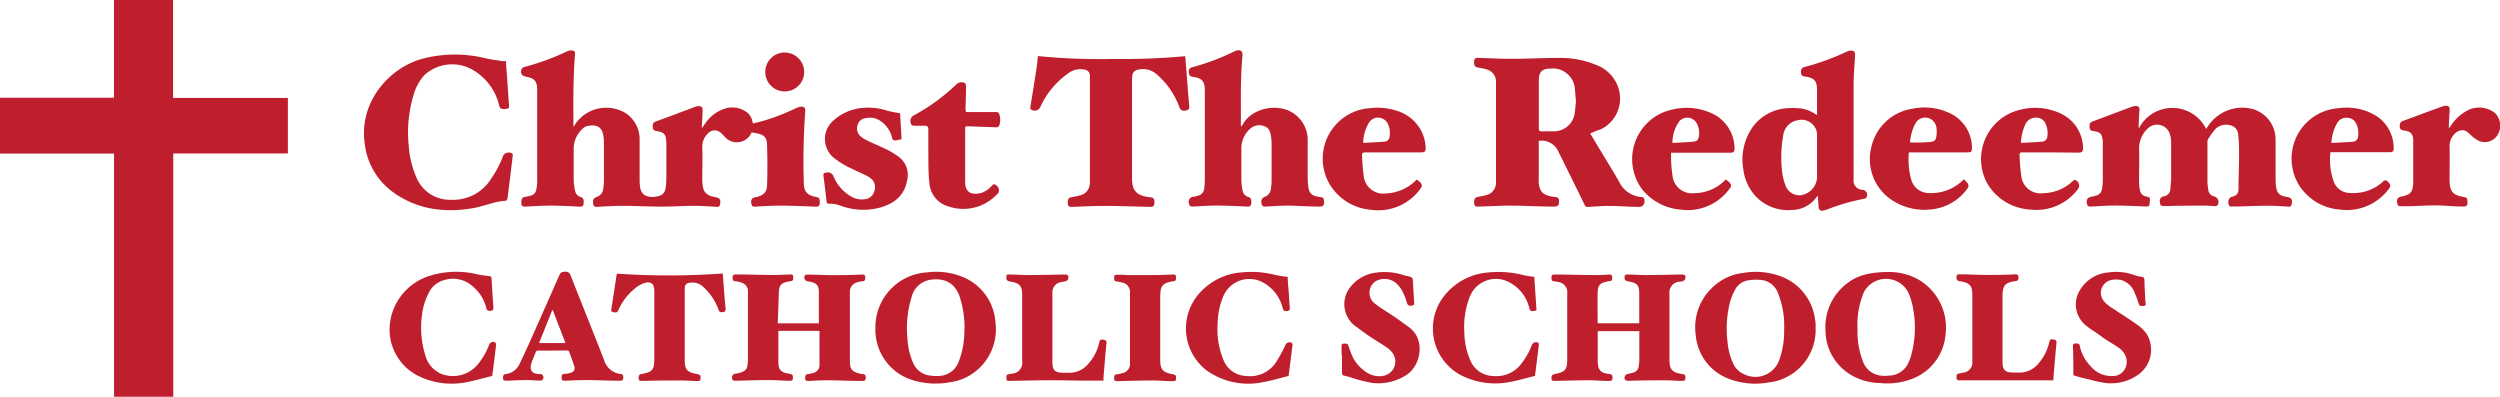
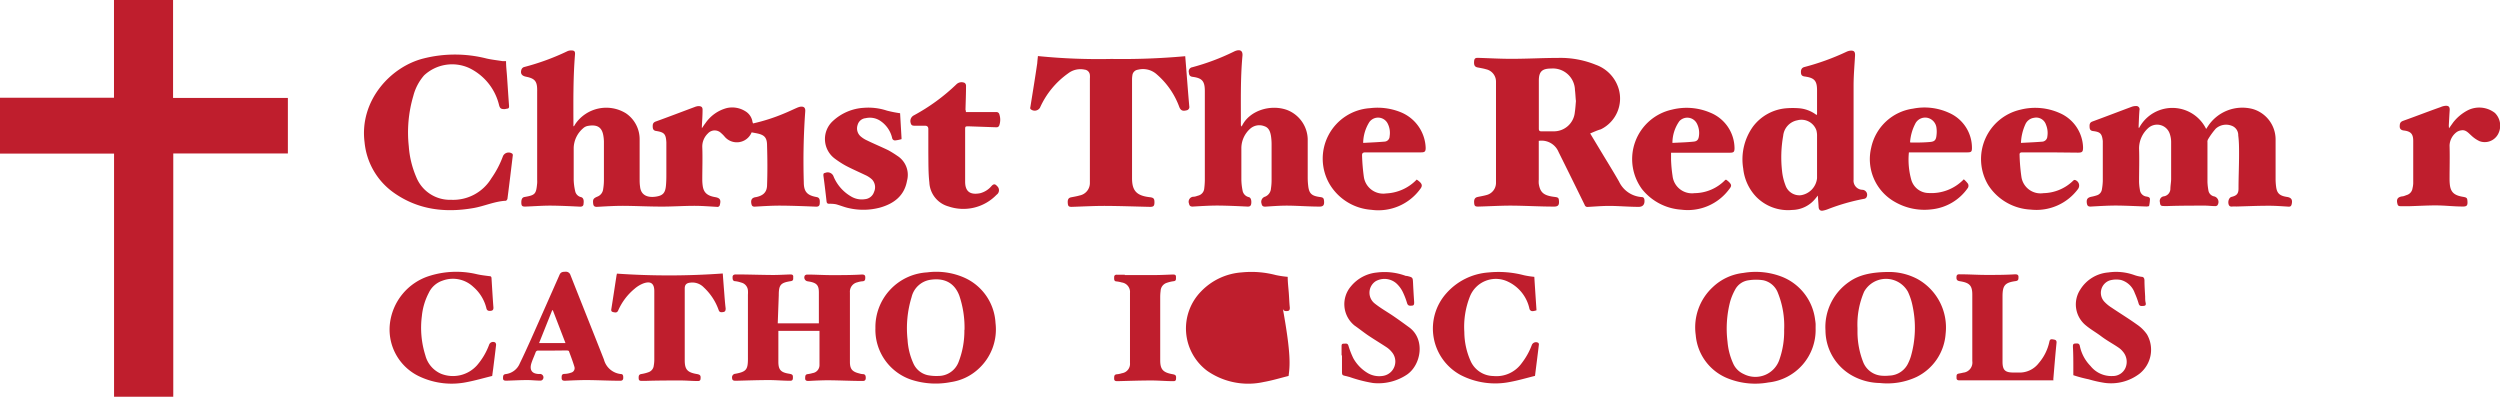
<svg xmlns="http://www.w3.org/2000/svg" viewBox="0 0 364.74 57.88">
  <defs>
    <style>.cls-1{fill:#bf1e2d;}</style>
  </defs>
  <g id="Layer_2" data-name="Layer 2">
    <g id="Layer_1-2" data-name="Layer 1">
      <path class="cls-1" d="M0,14.26l.36,0H16.63V0h8.62V14.29H42v8.1H25.28c0,.16,0,.29,0,.42V57.6a2.64,2.64,0,0,0,0,.28H16.64c0-.09,0-.19,0-.28V22.81c0-.12,0-.25,0-.4H0Z" />
      <path class="cls-1" d="M83.74,18.41a3.45,3.45,0,0,0,.2-.32,5.47,5.47,0,0,1,7.38-1.56,4.56,4.56,0,0,1,2,3.83c0,1.89,0,3.78,0,5.67,0,.39,0,.78.06,1.16.11,1.33,1.13,1.65,2.22,1.51s1.46-.52,1.56-1.62c.07-.73.06-1.46.06-2.19,0-1.25,0-2.5,0-3.76,0-.12,0-.24,0-.36-.07-1.21-.29-1.47-1.49-1.66-.38-.05-.49-.28-.5-.6s0-.62.44-.78c1.89-.68,3.76-1.4,5.64-2.1a1.92,1.92,0,0,1,.57-.15c.48,0,.65.17.62.64,0,.76-.06,1.52-.1,2.28,0,.07,0,.14,0,.31.21-.3.35-.53.52-.74a5.48,5.48,0,0,1,3.1-2.2,3.59,3.59,0,0,1,2.69.44,2.18,2.18,0,0,1,1.06,1.48c0,.1.06.2.09.32a26.87,26.87,0,0,0,4.53-1.45c.64-.26,1.26-.56,1.9-.84a2.83,2.83,0,0,1,.41-.14c.58-.1.83.13.78.7a101,101,0,0,0-.21,10.29c0,1.41.49,1.93,1.87,2.18.38.07.5.31.46.86,0,.34-.11.56-.55.54-1.75-.07-3.51-.14-5.27-.15-1.22,0-2.45.08-3.67.15-.32,0-.42-.12-.48-.39-.13-.6.07-.93.66-1,1-.2,1.58-.67,1.62-1.68.07-1.95.06-3.91,0-5.86,0-1.32-.53-1.6-1.77-1.82l-.48-.09a.08.08,0,0,0,0,0,2.33,2.33,0,0,1-4,.55,5.32,5.32,0,0,0-.48-.47,1.33,1.33,0,0,0-1.9.08,2.64,2.64,0,0,0-.82,2c.06,1.58,0,3.17,0,4.75a6.5,6.5,0,0,0,.08,1c.16.91.68,1.35,1.8,1.54.7.12.87.4.69,1.09a.36.36,0,0,1-.44.33c-1.09-.06-2.18-.15-3.27-.15-1.62,0-3.25.12-4.87.11-1.85,0-3.7-.1-5.55-.11-1.28,0-2.56.08-3.83.15-.38,0-.49-.16-.53-.48-.06-.57,0-.75.58-1A1.33,1.33,0,0,0,88,27.59a8.17,8.17,0,0,0,.11-1.31c0-1.88,0-3.75,0-5.63a5.69,5.69,0,0,0-.08-.83c-.18-1.13-.76-1.72-2.26-1.45a1.37,1.37,0,0,0-.7.35,3.92,3.92,0,0,0-1.37,2.82c0,1.57,0,3.14,0,4.71a8.39,8.39,0,0,0,.22,1.65,1.12,1.12,0,0,0,.86.86c.32.09.43.43.36.93,0,.34-.18.48-.54.46-1.44-.07-2.87-.14-4.31-.15-1.23,0-2.45.1-3.67.14-.43,0-.55-.1-.56-.57s.12-.77.47-.83c1.56-.27,1.69-.42,1.84-2a4.53,4.53,0,0,0,0-.52V13.34a1.92,1.92,0,0,0,0-.24c0-1.27-.38-1.66-1.63-1.91-.64-.13-.86-.48-.65-1.08a.63.63,0,0,1,.34-.32,34.75,34.75,0,0,0,6.33-2.31,1.28,1.28,0,0,1,.61-.12c.44,0,.56.16.52.61-.27,3.32-.24,6.64-.23,10v.44Z" />
      <path class="cls-1" d="M232,19.47l1.65,2.74c.86,1.43,1.74,2.84,2.56,4.28a3.94,3.94,0,0,0,3.3,2.26c.28,0,.38.17.41.43.06.64-.23,1-.85,1-1.41,0-2.82-.13-4.23-.14-1.07,0-2.13.09-3.19.15a.41.41,0,0,1-.45-.29c-1.26-2.57-2.53-5.15-3.81-7.72a2.68,2.68,0,0,0-2.89-1.63c0,.14,0,.28,0,.42V26.2a4,4,0,0,0,0,.6c.2,1.3.73,1.74,2.32,1.93.53.07.6.13.63.63s-.08.79-.73.78c-2.1,0-4.19-.13-6.28-.14-1.59,0-3.19.1-4.79.14-.45,0-.55-.1-.58-.59s.14-.73.5-.81.91-.17,1.36-.3a1.83,1.83,0,0,0,1.33-1.71c0-.17,0-.35,0-.52V12.39c0-.16,0-.32,0-.48a1.84,1.84,0,0,0-1.43-1.8c-.41-.12-.83-.19-1.25-.27s-.54-.33-.52-.8.14-.61.58-.6c1.66.05,3.33.15,5,.14,2.22,0,4.45-.13,6.67-.13a13.67,13.67,0,0,1,5.51,1A5.35,5.35,0,0,1,236.17,13a5,5,0,0,1-2.62,5.87C233.07,19,232.57,19.23,232,19.47Zm-2.09-4.79c-.05-.57-.07-1.07-.13-1.55A3.22,3.22,0,0,0,226.3,10c-1.32,0-1.79.45-1.79,1.77,0,2.32,0,4.63,0,7,0,.27.09.39.36.39.6,0,1.2,0,1.79,0a3.06,3.06,0,0,0,3.1-2.78C229.86,15.72,229.88,15.16,229.93,14.68Z" />
      <path class="cls-1" d="M312.09,18.66a5.49,5.49,0,0,1,9.78.16c.09-.15.17-.26.24-.37a6,6,0,0,1,6.54-2.55A4.63,4.63,0,0,1,332,20.33c0,1.91,0,3.81,0,5.71a8.92,8.92,0,0,0,.07,1.16c.12,1,.5,1.36,1.58,1.53.64.09.85.41.7,1.05-.06.25-.16.39-.46.37-1-.06-2-.14-3-.13-1.53,0-3.06.07-4.59.11a5.91,5.91,0,0,0-.6,0c-.4.06-.55-.15-.59-.5s.11-.82.48-.91c.73-.18,1-.45,1-1.21,0-1.65.08-3.3.08-5,0-.92,0-1.84-.12-2.75a1.45,1.45,0,0,0-1-1.43,2.25,2.25,0,0,0-2.28.44,10.58,10.58,0,0,0-1.14,1.58.74.74,0,0,0-.07.42c0,1.93,0,3.86,0,5.79a8.58,8.58,0,0,0,.14,1.23,1.05,1.05,0,0,0,.87.87.84.84,0,0,1,.43,1.31.47.47,0,0,1-.32.1c-.49,0-1-.07-1.47-.07-1.8,0-3.6,0-5.39.06h-.56c-.51,0-.59-.07-.64-.57a.68.68,0,0,1,.53-.84,1.12,1.12,0,0,0,1-1.07c0-.49.11-1,.11-1.47,0-1.82,0-3.64,0-5.47a3.81,3.81,0,0,0-.23-1.2,1.94,1.94,0,0,0-3.15-.72,4,4,0,0,0-1.3,2.94c.06,1.62,0,3.25,0,4.87a7.48,7.48,0,0,0,.12,1.15,1.1,1.1,0,0,0,1,1c.23.05.47.1.47.39a5.27,5.27,0,0,1-.13,1s-.23.06-.36.06c-1.48-.05-3-.13-4.43-.14-1.25,0-2.5.08-3.75.15-.35,0-.47-.13-.53-.44-.1-.62.07-.88.68-1a6,6,0,0,0,.73-.19,1.06,1.06,0,0,0,.78-.88,8.56,8.56,0,0,0,.13-1.23c0-1.78,0-3.57,0-5.35,0-.16,0-.32,0-.48-.13-1.07-.35-1.32-1.43-1.45-.44-.05-.49-.34-.5-.64s0-.6.41-.75c1.91-.7,3.8-1.43,5.71-2.14a1.86,1.86,0,0,1,.69-.12.47.47,0,0,1,.47.6c-.07.84-.09,1.69-.13,2.54Z" />
      <path class="cls-1" d="M181.1,18.48l.13-.17c1.07-2.16,4.11-3.15,6.56-2.26a4.7,4.7,0,0,1,3,4.22c0,1.88,0,3.75,0,5.63a10.18,10.18,0,0,0,.06,1.11c.12,1.21.48,1.56,1.69,1.73.52.06.61.16.64.67s-.13.74-.68.73c-1.57,0-3.14-.13-4.71-.14-1.07,0-2.13.08-3.2.15-.37,0-.48-.15-.54-.46a.78.78,0,0,1,.53-1,1.38,1.38,0,0,0,.85-1.21,7.85,7.85,0,0,0,.09-1.19c0-1.74,0-3.49,0-5.23a8.38,8.38,0,0,0-.09-1.23c-.11-.62-.3-1.22-1-1.43a2,2,0,0,0-2,.35,3.83,3.83,0,0,0-1.32,2.8c0,1.56,0,3.12,0,4.67a8.75,8.75,0,0,0,.17,1.54,1.19,1.19,0,0,0,.92,1c.29.07.41.46.35.95-.05.32-.19.44-.53.43-1.46-.07-2.93-.14-4.39-.15-1.21,0-2.42.08-3.63.15-.35,0-.47-.14-.53-.44a.73.73,0,0,1,.68-1c.22,0,.44-.1.66-.16a1.17,1.17,0,0,0,.88-1,11.69,11.69,0,0,0,.09-1.19q0-6.53,0-13.06v0c0-1.44-.38-1.9-1.79-2.08-.45-.06-.51-.33-.54-.64a.61.61,0,0,1,.5-.76A33.23,33.23,0,0,0,180,7.54a2.33,2.33,0,0,1,.33-.14c.66-.21,1,.06.94.74-.31,3.37-.22,6.76-.23,10.13C181.07,18.32,181.09,18.37,181.1,18.48Z" />
      <path class="cls-1" d="M265.22,28.53l-.3.37a4.44,4.44,0,0,1-3.45,1.73,6.48,6.48,0,0,1-5.23-1.9,7,7,0,0,1-1.91-4.13,8.2,8.2,0,0,1,1.43-6.14,6.76,6.76,0,0,1,4.94-2.67,12.21,12.21,0,0,1,1.71,0,4.83,4.83,0,0,1,2.63,1,.63.63,0,0,0,.06-.2c0-1.14,0-2.29,0-3.43,0-1.4-.41-1.81-1.81-2-.43-.06-.53-.26-.54-.62s.1-.65.5-.76a35.42,35.42,0,0,0,6.11-2.21,1.87,1.87,0,0,1,.52-.17c.63-.07.8.14.76.77-.08,1.39-.2,2.78-.21,4.18,0,4.51,0,9,0,13.54,0,.1,0,.21,0,.32a1.33,1.33,0,0,0,1.29,1.48.73.73,0,0,1,.57,1.13A.48.48,0,0,1,272,29a29.66,29.66,0,0,0-5.32,1.52,3.79,3.79,0,0,1-.73.21c-.38.07-.6-.14-.62-.53S265.25,29.16,265.22,28.53Zm-.12-5.72c0-1,0-2.08,0-3.12A3.05,3.05,0,0,0,265,19a2.31,2.31,0,0,0-2.77-1.45,2.55,2.55,0,0,0-2.07,2.26A17.92,17.92,0,0,0,260,25a7.88,7.88,0,0,0,.48,2,2.16,2.16,0,0,0,2.21,1.49A2.8,2.8,0,0,0,265.1,26Z" />
      <path class="cls-1" d="M151.43,8.18a87.9,87.9,0,0,0,10.74.42,102.25,102.25,0,0,0,10.75-.4l.15,1.85c.14,1.81.28,3.63.44,5.45a.49.49,0,0,1-.41.6c-.58.15-.86,0-1.06-.53a11.48,11.48,0,0,0-3.26-4.71,3,3,0,0,0-2.76-.69.93.93,0,0,0-.81.82,3.81,3.81,0,0,0-.05.59V26c0,1.84.67,2.55,2.58,2.77.56.06.69.21.69.74s-.13.68-.67.67c-2.19-.05-4.39-.13-6.59-.14-1.61,0-3.22.09-4.83.14-.43,0-.53-.11-.56-.61s.14-.71.48-.78.84-.15,1.25-.27a1.85,1.85,0,0,0,1.5-1.87c0-.16,0-.32,0-.48V11.47a2.9,2.9,0,0,0,0-.51.85.85,0,0,0-.76-.8,2.94,2.94,0,0,0-2.42.55,12.24,12.24,0,0,0-4.1,5,.9.9,0,0,1-1.4.18.47.47,0,0,1,0-.29c.34-2.13.69-4.25,1-6.38C151.35,8.9,151.39,8.57,151.43,8.18Z" />
      <path class="cls-1" d="M73.83,8.92c0,.76.09,1.47.14,2.19.1,1.44.19,2.89.3,4.34,0,.22,0,.36-.26.4s-.26.06-.4.07c-.51,0-.67-.1-.8-.59A8.08,8.08,0,0,0,68.4,9.9,6,6,0,0,0,61.87,11a7.35,7.35,0,0,0-1.57,3,18.78,18.78,0,0,0-.66,7.34,13.81,13.81,0,0,0,1.08,4.47,5.28,5.28,0,0,0,5.08,3.34A6.52,6.52,0,0,0,71.7,26a14.07,14.07,0,0,0,1.69-3.24.91.91,0,0,1,1.36-.33.33.33,0,0,1,.06.28c-.25,2.08-.5,4.17-.77,6.25,0,.12-.15.32-.24.33-1.63.08-3.12.78-4.7,1.06-4.16.73-8.13.26-11.67-2.25a10.19,10.19,0,0,1-4.24-7.34c-.77-6,3.72-11,8.6-12.23a18.73,18.73,0,0,1,9.17,0c.77.18,1.57.26,2.36.39Z" />
      <path class="cls-1" d="M113.47,47.17h6c0-.13,0-.24,0-.36,0-1.38,0-2.77,0-4.15,0-1-.3-1.36-1.29-1.56l-.35-.06a.56.56,0,0,1-.4-.85.51.51,0,0,1,.37-.13c1.17,0,2.35.08,3.52.08,1.47,0,3,0,4.43-.09.32,0,.49.09.49.4s0,.57-.42.59a3.14,3.14,0,0,0-.74.15A1.39,1.39,0,0,0,124,42.66c0,1.83,0,3.65,0,5.47,0,1.56,0,3.12,0,4.67,0,1.06.35,1.44,1.39,1.69a1.86,1.86,0,0,0,.47.09c.39,0,.45.25.45.55s-.11.46-.46.45c-1.67,0-3.35-.09-5-.1-1,0-1.94.05-2.91.1-.29,0-.48-.07-.47-.39s0-.57.39-.61a4.62,4.62,0,0,0,.7-.15,1.17,1.17,0,0,0,1-1.16c0-1.64,0-3.29,0-5h-6c0,.13,0,.24,0,.36,0,1.38,0,2.77,0,4.15,0,1.15.35,1.54,1.49,1.73.59.1.65.17.63.64,0,.28-.11.41-.41.4-1,0-2.05-.1-3.08-.1-1.6,0-3.19.06-4.79.1-.3,0-.58,0-.59-.4a.52.52,0,0,1,.49-.62c1.58-.3,1.82-.6,1.82-2.21V43a4.58,4.58,0,0,0,0-.64,1.28,1.28,0,0,0-1-1.14,4,4,0,0,0-.81-.19c-.43,0-.43-.32-.43-.61s.22-.39.51-.38c1.79,0,3.57.07,5.36.08.85,0,1.7-.05,2.55-.08.27,0,.45.06.43.36s.08.55-.36.62c-1.5.23-1.75.55-1.75,2.07Z" />
-       <path class="cls-1" d="M233.09,47.16h6.07V42.88c0-1.28-.27-1.58-1.53-1.81-.5-.09-.66-.27-.61-.66,0-.24.13-.38.41-.36.87,0,1.73.08,2.6.08,1.76,0,3.51-.05,5.27-.08.55,0,.68.13.56.66,0,.12-.2.23-.32.3a1.56,1.56,0,0,1-.43.08,1.59,1.59,0,0,0-1.54,1.83c0,1.72,0,3.43,0,5.15v4.47c0,1.33.39,1.79,1.71,2,.57.09.63.15.61.61,0,.29-.11.43-.43.42-.82,0-1.65-.09-2.47-.08-1.8,0-3.6,0-5.4.07-.51,0-.69-.25-.51-.71a.55.55,0,0,1,.3-.26c.27-.09.57-.13.85-.21a1.09,1.09,0,0,0,.86-1,8.72,8.72,0,0,0,.08-.88V48.31h-6.07c0,.13,0,.26,0,.39v4a5.11,5.11,0,0,0,.05.55,1.27,1.27,0,0,0,1.12,1.22,5.17,5.17,0,0,0,.54.11c.39,0,.45.26.45.56s-.12.46-.46.44c-1,0-2-.1-3-.1-1.63,0-3.27.06-4.91.09-.26,0-.52,0-.54-.34s.06-.58.47-.66c1.56-.3,1.83-.63,1.83-2.21V43.21c0-.12,0-.24,0-.36a1.5,1.5,0,0,0-1.37-1.71,3.06,3.06,0,0,0-.51-.1c-.46,0-.42-.35-.41-.66s.26-.33.5-.33c1.79,0,3.57.07,5.35.08.86,0,1.71,0,2.56-.08.32,0,.44.12.44.4s0,.56-.37.57c-.14,0-.27,0-.4.07-.92.17-1.3.49-1.34,1.41C233.05,44,233.09,45.58,233.09,47.16Z" />
      <path class="cls-1" d="M275.7,39.68a8.88,8.88,0,0,1,4,1,8.08,8.08,0,0,1,4.16,8A7.61,7.61,0,0,1,279.61,55a10.08,10.08,0,0,1-5.34.88A8.57,8.57,0,0,1,270,54.67a7.61,7.61,0,0,1-3.67-6.45,8,8,0,0,1,3.5-7.13C271.22,40.12,273,39.68,275.7,39.68ZM271,47.87v.56a12.1,12.1,0,0,0,.82,4.37,3.14,3.14,0,0,0,2.57,2,5.61,5.61,0,0,0,1.23,0,3.14,3.14,0,0,0,2.82-1.91,6.17,6.17,0,0,0,.36-.93,15.12,15.12,0,0,0,.25-7.26,9,9,0,0,0-.7-2.15,3.66,3.66,0,0,0-6.38,0A12.11,12.11,0,0,0,271,47.87Z" />
      <path class="cls-1" d="M264.89,47.89A7.7,7.7,0,0,1,258,55.8a10.73,10.73,0,0,1-5.78-.54,7.46,7.46,0,0,1-4.82-6.38,8,8,0,0,1,2.5-7,7.67,7.67,0,0,1,4.45-2.06,10.56,10.56,0,0,1,5.73.6,7.74,7.74,0,0,1,4.74,6.25,5.35,5.35,0,0,1,.07.56C264.9,47.43,264.89,47.66,264.89,47.89Zm-4.59.24a12.86,12.86,0,0,0-.9-5.37,2.93,2.93,0,0,0-2.14-1.87,6.91,6.91,0,0,0-2.13,0,2.6,2.6,0,0,0-2,1.4,8.31,8.31,0,0,0-.71,1.72,15.64,15.64,0,0,0-.38,5.86,9.51,9.51,0,0,0,.8,3.11,3,3,0,0,0,1.56,1.59,3.7,3.7,0,0,0,5.24-2.2A12.29,12.29,0,0,0,260.3,48.13Z" />
      <path class="cls-1" d="M127.72,47.87a8,8,0,0,1,7.54-8.13,10.15,10.15,0,0,1,5.5.8,7.68,7.68,0,0,1,4.48,6.57,7.79,7.79,0,0,1-2.54,6.76,7.5,7.5,0,0,1-3.95,1.87,11.49,11.49,0,0,1-5.76-.33A7.68,7.68,0,0,1,127.72,47.87Zm13,.26a14.59,14.59,0,0,0-.76-5c-.76-2-2.34-2.61-4.29-2.3A3.32,3.32,0,0,0,133,43.34a15.45,15.45,0,0,0-.59,6.23,9.71,9.71,0,0,0,.84,3.43,3,3,0,0,0,2.07,1.73,6.44,6.44,0,0,0,1.58.12,3.15,3.15,0,0,0,2.94-2A12.52,12.52,0,0,0,140.7,48.13Z" />
      <path class="cls-1" d="M299.18,22.23h-4.12c-.32,0-.44.09-.41.4a27,27,0,0,0,.26,3.13,2.82,2.82,0,0,0,3.23,2.42,6.37,6.37,0,0,0,4.35-1.84.33.33,0,0,1,.22-.09.85.85,0,0,1,.46,1.33,7.55,7.55,0,0,1-6.89,3,7.81,7.81,0,0,1-6.2-3.57A7.39,7.39,0,0,1,294.78,16a8.76,8.76,0,0,1,5.71.49,5.65,5.65,0,0,1,3.42,5c0,.64-.1.78-.74.78Zm-4.33-1.38c1.07-.06,2.09-.1,3.1-.18a.8.8,0,0,0,.75-.76,3.15,3.15,0,0,0-.2-1.72,1.5,1.5,0,0,0-1.76-1,1.62,1.62,0,0,0-1.27,1A7.2,7.2,0,0,0,294.85,20.85Z" />
      <path class="cls-1" d="M278.5,22.23a10.87,10.87,0,0,0,.37,4.07,2.65,2.65,0,0,0,2.5,1.86,6.56,6.56,0,0,0,5.14-2,3.76,3.76,0,0,1,.61.65.63.63,0,0,1,0,.58,7.34,7.34,0,0,1-5.28,3.15,8.61,8.61,0,0,1-5.38-1.08A7.15,7.15,0,0,1,273,21.55a7.26,7.26,0,0,1,6.1-5.7,8.59,8.59,0,0,1,5.27.62,5.57,5.57,0,0,1,3.33,5.13c0,.51-.11.63-.63.63H278.5Zm.17-1.48a.36.36,0,0,0,.13.05c.94,0,1.89,0,2.83-.09.64-.06.84-.31.9-1a4,4,0,0,0,0-1,1.7,1.7,0,0,0-1.32-1.52,1.62,1.62,0,0,0-1.81.92A6.89,6.89,0,0,0,278.67,20.75Z" />
      <path class="cls-1" d="M206.69,26.2a3,3,0,0,1,.39.29c.44.39.46.67.1,1.12a7.55,7.55,0,0,1-7.1,3A7.72,7.72,0,0,1,194,26.89a7.38,7.38,0,0,1,5.89-11.11,9,9,0,0,1,4.39.56A5.83,5.83,0,0,1,208,21.57c0,.53-.13.66-.66.66-2.71,0-5.42,0-8.12,0-.4,0-.52.13-.5.5a29.24,29.24,0,0,0,.25,3,2.86,2.86,0,0,0,3.27,2.49A6.58,6.58,0,0,0,206.69,26.2Zm-7.81-5.35c1.09-.06,2.12-.1,3.14-.19a.78.78,0,0,0,.72-.78,3,3,0,0,0-.27-1.83,1.57,1.57,0,0,0-2.68-.25A5.88,5.88,0,0,0,198.88,20.85Z" />
-       <path class="cls-1" d="M340,22.23a9.55,9.55,0,0,0,.54,4.42,2.53,2.53,0,0,0,2.25,1.5,6.42,6.42,0,0,0,5-1.76.38.38,0,0,1,.38-.05c.69.52.7.8.24,1.36a7.61,7.61,0,0,1-7,2.88,7.73,7.73,0,0,1-6-3.58,7.42,7.42,0,0,1,.69-8.66,7.34,7.34,0,0,1,5.15-2.56,8.27,8.27,0,0,1,4.85.8,5.57,5.57,0,0,1,3.13,5c0,.5-.12.63-.63.63H340Zm.17-1.38c1.08-.06,2.08-.09,3.09-.17a.81.81,0,0,0,.78-.77,3.28,3.28,0,0,0-.24-1.8,1.46,1.46,0,0,0-1.29-.92,1.53,1.53,0,0,0-1.52.75A6.57,6.57,0,0,0,340.14,20.85Z" />
      <path class="cls-1" d="M243.8,22.23c0,.39,0,.75,0,1.1a20.15,20.15,0,0,0,.22,2.34,2.85,2.85,0,0,0,3.21,2.51,6.3,6.3,0,0,0,4.47-1.92l.12-.05a2.7,2.7,0,0,1,.47.38c.35.37.36.56,0,1a7.51,7.51,0,0,1-7,3,8,8,0,0,1-5.73-3A7.39,7.39,0,0,1,243.91,16a8.79,8.79,0,0,1,5.57.42,5.65,5.65,0,0,1,3.58,5.18c0,.55-.11.68-.67.68H243.8Zm.2-1.38c1.08-.06,2.1-.08,3.11-.19.51-.05.7-.32.76-.83a3,3,0,0,0-.31-1.82,1.57,1.57,0,0,0-2.55-.33A5.51,5.51,0,0,0,244,20.85Z" />
      <path class="cls-1" d="M140.92,16.35h.45c1.32,0,2.64,0,3.95,0a.44.44,0,0,1,.49.36,2.47,2.47,0,0,1,0,1.52.42.42,0,0,1-.47.34l-4-.14c-.52,0-.53,0-.53.52,0,2.52,0,5,0,7.55,0,1.31.59,2,2.19,1.69a3.23,3.23,0,0,0,1.66-1.05c.3-.33.53-.32.8,0a.8.8,0,0,1-.07,1.28,6.72,6.72,0,0,1-7,1.7,3.81,3.81,0,0,1-2.8-3.49c-.16-1.42-.13-2.86-.15-4.29,0-1.17,0-2.35,0-3.52,0-.33-.18-.48-.5-.48-.52,0-1,0-1.56,0-.32,0-.45-.12-.52-.41a.93.93,0,0,1,.47-1.1,28.47,28.47,0,0,0,6.23-4.55,1.07,1.07,0,0,1,1.19-.18.53.53,0,0,1,.19.41c0,1.17-.05,2.34-.08,3.51C140.91,16.12,140.92,16.21,140.92,16.35Z" />
      <path class="cls-1" d="M357.3,18.72l.61-.86A6.54,6.54,0,0,1,360,16.11a3.72,3.72,0,0,1,4,.37,2.61,2.61,0,0,1,.44,3.12,2.2,2.2,0,0,1-2.68,1,4.6,4.6,0,0,1-1.23-.85c-.43-.38-.8-.86-1.46-.73a1.46,1.46,0,0,0-.69.28,2.55,2.55,0,0,0-1,1.95c.05,1.63,0,3.27,0,4.91a7,7,0,0,0,.06.91c.15,1,.67,1.44,1.87,1.64.58.1.65.17.68.63.05.65-.09.81-.74.79-1.23,0-2.47-.15-3.71-.16s-2.6.07-3.91.11c-.48,0-.95,0-1.43,0-.25,0-.36-.09-.42-.32-.18-.67,0-1,.68-1.11.23,0,.46-.13.69-.2a1.2,1.2,0,0,0,.83-1,3.47,3.47,0,0,0,.1-.71c0-2.06,0-4.13,0-6.19,0-1-.35-1.39-1.37-1.51-.42-.05-.61-.25-.6-.63s.06-.63.52-.79c1.83-.65,3.64-1.36,5.46-2a2.24,2.24,0,0,1,.76-.19c.43,0,.57.2.55.63-.05.76-.09,1.51-.13,2.27C357.28,18.48,357.29,18.56,357.3,18.72Z" />
      <path class="cls-1" d="M131.32,16.52c.07,1.19.14,2.41.21,3.63,0,.05,0,.14,0,.15a5.38,5.38,0,0,1-.87.18.42.42,0,0,1-.5-.35,4.11,4.11,0,0,0-1.79-2.54,2.75,2.75,0,0,0-2.07-.35,1.34,1.34,0,0,0-1.18,1,1.54,1.54,0,0,0,.46,1.67,3.81,3.81,0,0,0,.9.57c1,.49,2.09.94,3.12,1.44a15.19,15.19,0,0,1,1.32.82,3.28,3.28,0,0,1,1.41,3.63c-.39,2.21-1.93,3.35-3.95,3.92a9.47,9.47,0,0,1-4.52.08c-.64-.13-1.26-.4-1.9-.57a4.94,4.94,0,0,0-1-.07c-.24,0-.34-.1-.37-.36-.14-1.25-.29-2.51-.46-3.76,0-.24,0-.34.27-.39a.91.91,0,0,1,1.23.57,6.06,6.06,0,0,0,2.55,2.88,3,3,0,0,0,2,.39A1.53,1.53,0,0,0,127.52,28a1.65,1.65,0,0,0-.3-1.82,3.64,3.64,0,0,0-1-.65c-1-.48-2-.91-2.91-1.4a13.85,13.85,0,0,1-1.53-1,3.56,3.56,0,0,1-.26-5.48,7.25,7.25,0,0,1,4.5-1.92,8.62,8.62,0,0,1,3.38.41A17.14,17.14,0,0,0,131.32,16.52Z" />
      <path class="cls-1" d="M105.45,39.9c.06.86.13,1.75.2,2.64s.12,1.64.22,2.46c0,.32-.07.49-.37.53s-.54.06-.66-.32a8.23,8.23,0,0,0-2.15-3.27,2.32,2.32,0,0,0-2-.7c-.54.06-.79.3-.79.85,0,1,0,2.1,0,3.16v7.31c0,1.33.37,1.76,1.71,2,.54.09.64.21.6.66,0,.25-.12.38-.4.37-.84,0-1.68-.08-2.51-.08-1.71,0-3.41,0-5.12.06H93.7c-.27,0-.51,0-.52-.36s0-.59.44-.65a5.46,5.46,0,0,0,1-.26,1.13,1.13,0,0,0,.76-.95,5,5,0,0,0,.08-.87q0-5,0-10c0-1.11-.5-1.51-1.57-1.14a4.36,4.36,0,0,0-1.32.8,8.53,8.53,0,0,0-2.38,3.16c-.16.37-.45.3-.74.23s-.3-.24-.25-.5c.26-1.62.5-3.23.75-4.85l.06-.26A109.78,109.78,0,0,0,105.45,39.9Z" />
      <path class="cls-1" d="M80.55,51.15h-2a.37.37,0,0,0-.41.27c-.2.54-.45,1.06-.62,1.6-.24.8-.06,1.47,1,1.54a2,2,0,0,0,.24,0,.5.5,0,0,1,.42.81.41.41,0,0,1-.35.16c-.64,0-1.27-.08-1.91-.08-1,0-2,.06-3,.09-.25,0-.53,0-.53-.34s0-.59.44-.63a2.54,2.54,0,0,0,2-1.54c.57-1.16,1.1-2.34,1.63-3.51q2.1-4.72,4.18-9.44c.17-.39.47-.43.81-.43a.69.69,0,0,1,.77.46c1.62,4.11,3.27,8.22,4.89,12.34a2.85,2.85,0,0,0,2.47,2.12c.36,0,.35.33.35.57s-.12.42-.44.41c-1.63,0-3.25-.09-4.87-.1-1.07,0-2.13.05-3.2.1-.31,0-.48-.08-.48-.41s0-.58.43-.59a3,3,0,0,0,.94-.18.67.67,0,0,0,.5-.84c-.23-.77-.52-1.53-.8-2.28,0-.08-.22-.12-.34-.12Zm.11-5.88h-.1l-1.91,4.78H82.5Z" />
      <path class="cls-1" d="M195.73,51.85c0-.43,0-.85,0-1.28,0-.25,0-.43.32-.43s.55-.1.68.29a12.33,12.33,0,0,0,.7,1.81,5.78,5.78,0,0,0,2,2.12,3.32,3.32,0,0,0,2.34.48,2.12,2.12,0,0,0,1.28-3.49,3.31,3.31,0,0,0-.73-.67c-.89-.59-1.81-1.14-2.69-1.73-.68-.46-1.35-1-2-1.45a4,4,0,0,1-.52-5.74,5.57,5.57,0,0,1,3.77-2,8.86,8.86,0,0,1,4.24.5l.15,0c.86.21.85.21.89,1.08s.1,1.83.16,2.74c0,.26,0,.49-.31.51s-.58.07-.72-.35a10.44,10.44,0,0,0-.7-1.78,4.28,4.28,0,0,0-.87-1.12,2.63,2.63,0,0,0-3-.32,2,2,0,0,0-.15,3.26c.86.69,1.85,1.24,2.77,1.87.76.52,1.5,1.06,2.24,1.6,2.37,1.71,1.79,5.41-.26,6.87a7.51,7.51,0,0,1-5,1.26,20.07,20.07,0,0,1-3.43-.88l-.46-.12c-.64-.14-.64-.13-.64-.8V51.85Z" />
      <path class="cls-1" d="M302.49,54.74v-1c0-1,0-2.1-.06-3.15,0-.26,0-.45.33-.47s.59-.06.68.35A5.83,5.83,0,0,0,305,53.4a3.88,3.88,0,0,0,3.22,1.46,2,2,0,0,0,1.86-1.15,2.26,2.26,0,0,0-.35-2.4,2.87,2.87,0,0,0-.68-.62c-.81-.55-1.66-1-2.47-1.61s-1.54-1-2.28-1.62a3.94,3.94,0,0,1-.79-5.22,5.3,5.3,0,0,1,4.08-2.49,7.81,7.81,0,0,1,3.77.37,5.37,5.37,0,0,0,1.05.26c.35,0,.45.23.46.55,0,.78.06,1.57.1,2.35,0,.29,0,.58.07.88s0,.45-.3.47-.59.08-.71-.31a12.29,12.29,0,0,0-.58-1.57,3,3,0,0,0-2-1.9,3.5,3.5,0,0,0-1.64.06A1.91,1.91,0,0,0,307,44a5.34,5.34,0,0,0,1.07.88c1.24.84,2.51,1.61,3.72,2.48a5.56,5.56,0,0,1,1.44,1.42,4.47,4.47,0,0,1-1.08,5.74,6.85,6.85,0,0,1-5.09,1.34,17.22,17.22,0,0,1-2.32-.52C304,55.19,303.28,55,302.49,54.74Z" />
      <path class="cls-1" d="M299.59,55.49h-4l-7.55,0c-.74,0-1.47,0-2.2,0-.29,0-.4-.14-.39-.38s-.06-.53.3-.6.44-.08.66-.14a1.48,1.48,0,0,0,1.34-1.69c0-1.38,0-2.77,0-4.15V43c0-1.28-.36-1.71-1.63-1.94-.34-.06-.7-.07-.68-.57,0-.32.09-.49.46-.47,1.32,0,2.64.09,3.95.09s2.77,0,4.16-.09c.32,0,.49.1.48.41s0,.52-.41.58c-1.59.22-1.92.64-1.92,2.26,0,3.17,0,6.33,0,9.5,0,1.21.36,1.58,1.57,1.58.24,0,.48,0,.72,0a3.52,3.52,0,0,0,3-1.38A7,7,0,0,0,299,49.83c.09-.42.35-.34.6-.3s.47.1.44.47c-.18,1.78-.32,3.55-.47,5.33Z" />
-       <path class="cls-1" d="M161,55.53h-2.7c-1.74,0-3.49-.06-5.23-.05-1.94,0-3.89.06-5.83.09-.24,0-.41,0-.4-.31s-.1-.59.31-.66l.47-.09a1.57,1.57,0,0,0,1.51-1.84V43.16c0-1.45-.3-1.83-1.74-2.08-.39-.07-.6-.21-.57-.63s.11-.41.41-.4c.9,0,1.81.08,2.71.08,1.79,0,3.57-.05,5.36-.08.52,0,.67.18.53.68a.55.55,0,0,1-.3.28c-.21.08-.44.08-.66.14a1.5,1.5,0,0,0-1.33,1.63c0,.39,0,.77,0,1.16q0,4.45,0,8.9c0,1.16.37,1.54,1.53,1.54.25,0,.51,0,.76,0A3.54,3.54,0,0,0,158.84,53a6.67,6.67,0,0,0,1.54-3.07c.08-.37.27-.44.59-.38s.5.15.46.57c-.18,1.68-.3,3.37-.44,5C161,55.27,161,55.4,161,55.53Z" />
      <path class="cls-1" d="M223.85,40.39c.1,1.61.21,3.23.32,4.88a2.27,2.27,0,0,1-.5.12.46.46,0,0,1-.54-.39A5.68,5.68,0,0,0,220,41.09a4.07,4.07,0,0,0-5.53,2.13,12,12,0,0,0-.83,5.23,10.53,10.53,0,0,0,.88,4.14,3.7,3.7,0,0,0,3.35,2.27A4.53,4.53,0,0,0,222,53a10.15,10.15,0,0,0,1.49-2.67.65.65,0,0,1,.94-.31.33.33,0,0,1,.09.23c-.18,1.53-.38,3.06-.57,4.59,0,0,0,.08,0,0-1.25.31-2.43.66-3.62.88a11,11,0,0,1-7.22-1A7.71,7.71,0,0,1,211,42.81a9.07,9.07,0,0,1,6.17-3.06,14.59,14.59,0,0,1,5.18.41A12.85,12.85,0,0,0,223.85,40.39Z" />
-       <path class="cls-1" d="M188,54.85c-1.25.31-2.42.67-3.62.88a10.47,10.47,0,0,1-8.26-1.63,7.72,7.72,0,0,1-.88-11.59,9.1,9.1,0,0,1,5.94-2.77,14,14,0,0,1,4.95.39,14.5,14.5,0,0,0,1.74.26c0,.77.1,1.56.16,2.35s.07,1.43.15,2.15c0,.33-.08.47-.38.49s-.54,0-.64-.36a5.84,5.84,0,0,0-2.88-3.8,4.13,4.13,0,0,0-5.76,1.9,10.74,10.74,0,0,0-.87,4.11,11.66,11.66,0,0,0,.87,5.34,3.71,3.71,0,0,0,3.37,2.29,4.5,4.5,0,0,0,4.35-2.13,23.59,23.59,0,0,0,1.29-2.37.64.64,0,0,1,.89-.36.34.34,0,0,1,.16.27C188.39,51.82,188.19,53.38,188,54.85Z" />
+       <path class="cls-1" d="M188,54.85c-1.25.31-2.42.67-3.62.88a10.47,10.47,0,0,1-8.26-1.63,7.72,7.72,0,0,1-.88-11.59,9.1,9.1,0,0,1,5.94-2.77,14,14,0,0,1,4.95.39,14.5,14.5,0,0,0,1.74.26c0,.77.1,1.56.16,2.35s.07,1.43.15,2.15c0,.33-.08.47-.38.49s-.54,0-.64-.36C188.39,51.82,188.19,53.38,188,54.85Z" />
      <path class="cls-1" d="M71.81,54.85c-1.26.31-2.45.66-3.66.89A11,11,0,0,1,61.36,55a7.56,7.56,0,0,1-4.5-7.52,8.3,8.3,0,0,1,5.94-7.27A13,13,0,0,1,69.55,40c.6.14,1.23.21,1.85.29.22,0,.3.1.31.3.09,1.44.17,2.87.28,4.3,0,.34-.14.43-.4.46s-.54,0-.62-.35a6,6,0,0,0-1.92-3.15,4.33,4.33,0,0,0-4.5-.9,3.4,3.4,0,0,0-2,1.79,9.26,9.26,0,0,0-1,3.36,13.34,13.34,0,0,0,.51,5.75,4,4,0,0,0,2.31,2.69,4.71,4.71,0,0,0,5.22-1.24,9.78,9.78,0,0,0,1.77-3,.61.61,0,0,1,.89-.33.48.48,0,0,1,.12.41c-.13,1.15-.28,2.3-.42,3.44C71.89,54.22,71.85,54.58,71.81,54.85Z" />
      <path class="cls-1" d="M164.1,40.13h4.35c.89,0,1.79-.05,2.68-.08.27,0,.45.05.44.36s.07.57-.36.62a5.11,5.11,0,0,0-1,.24,1.29,1.29,0,0,0-.88,1.17,7.11,7.11,0,0,0-.06.92v9.22c0,1.31.42,1.75,1.72,2,.54.09.63.19.59.66,0,.27-.13.38-.4.37-1.07,0-2.13-.1-3.2-.1-1.64,0-3.27.06-4.91.1-.27,0-.52,0-.52-.37s0-.61.44-.64a3.36,3.36,0,0,0,.7-.15,1.38,1.38,0,0,0,1.17-1.5c0-3.41,0-6.81,0-10.22a1.4,1.4,0,0,0-1.2-1.52,4.62,4.62,0,0,0-.74-.15c-.42,0-.37-.35-.37-.62s.16-.38.44-.36.74,0,1.12,0Z" />
-       <path class="cls-1" d="M117.33,10.51a2.84,2.84,0,1,1-2.83-2.85A2.86,2.86,0,0,1,117.33,10.51Z" />
    </g>
  </g>
</svg>